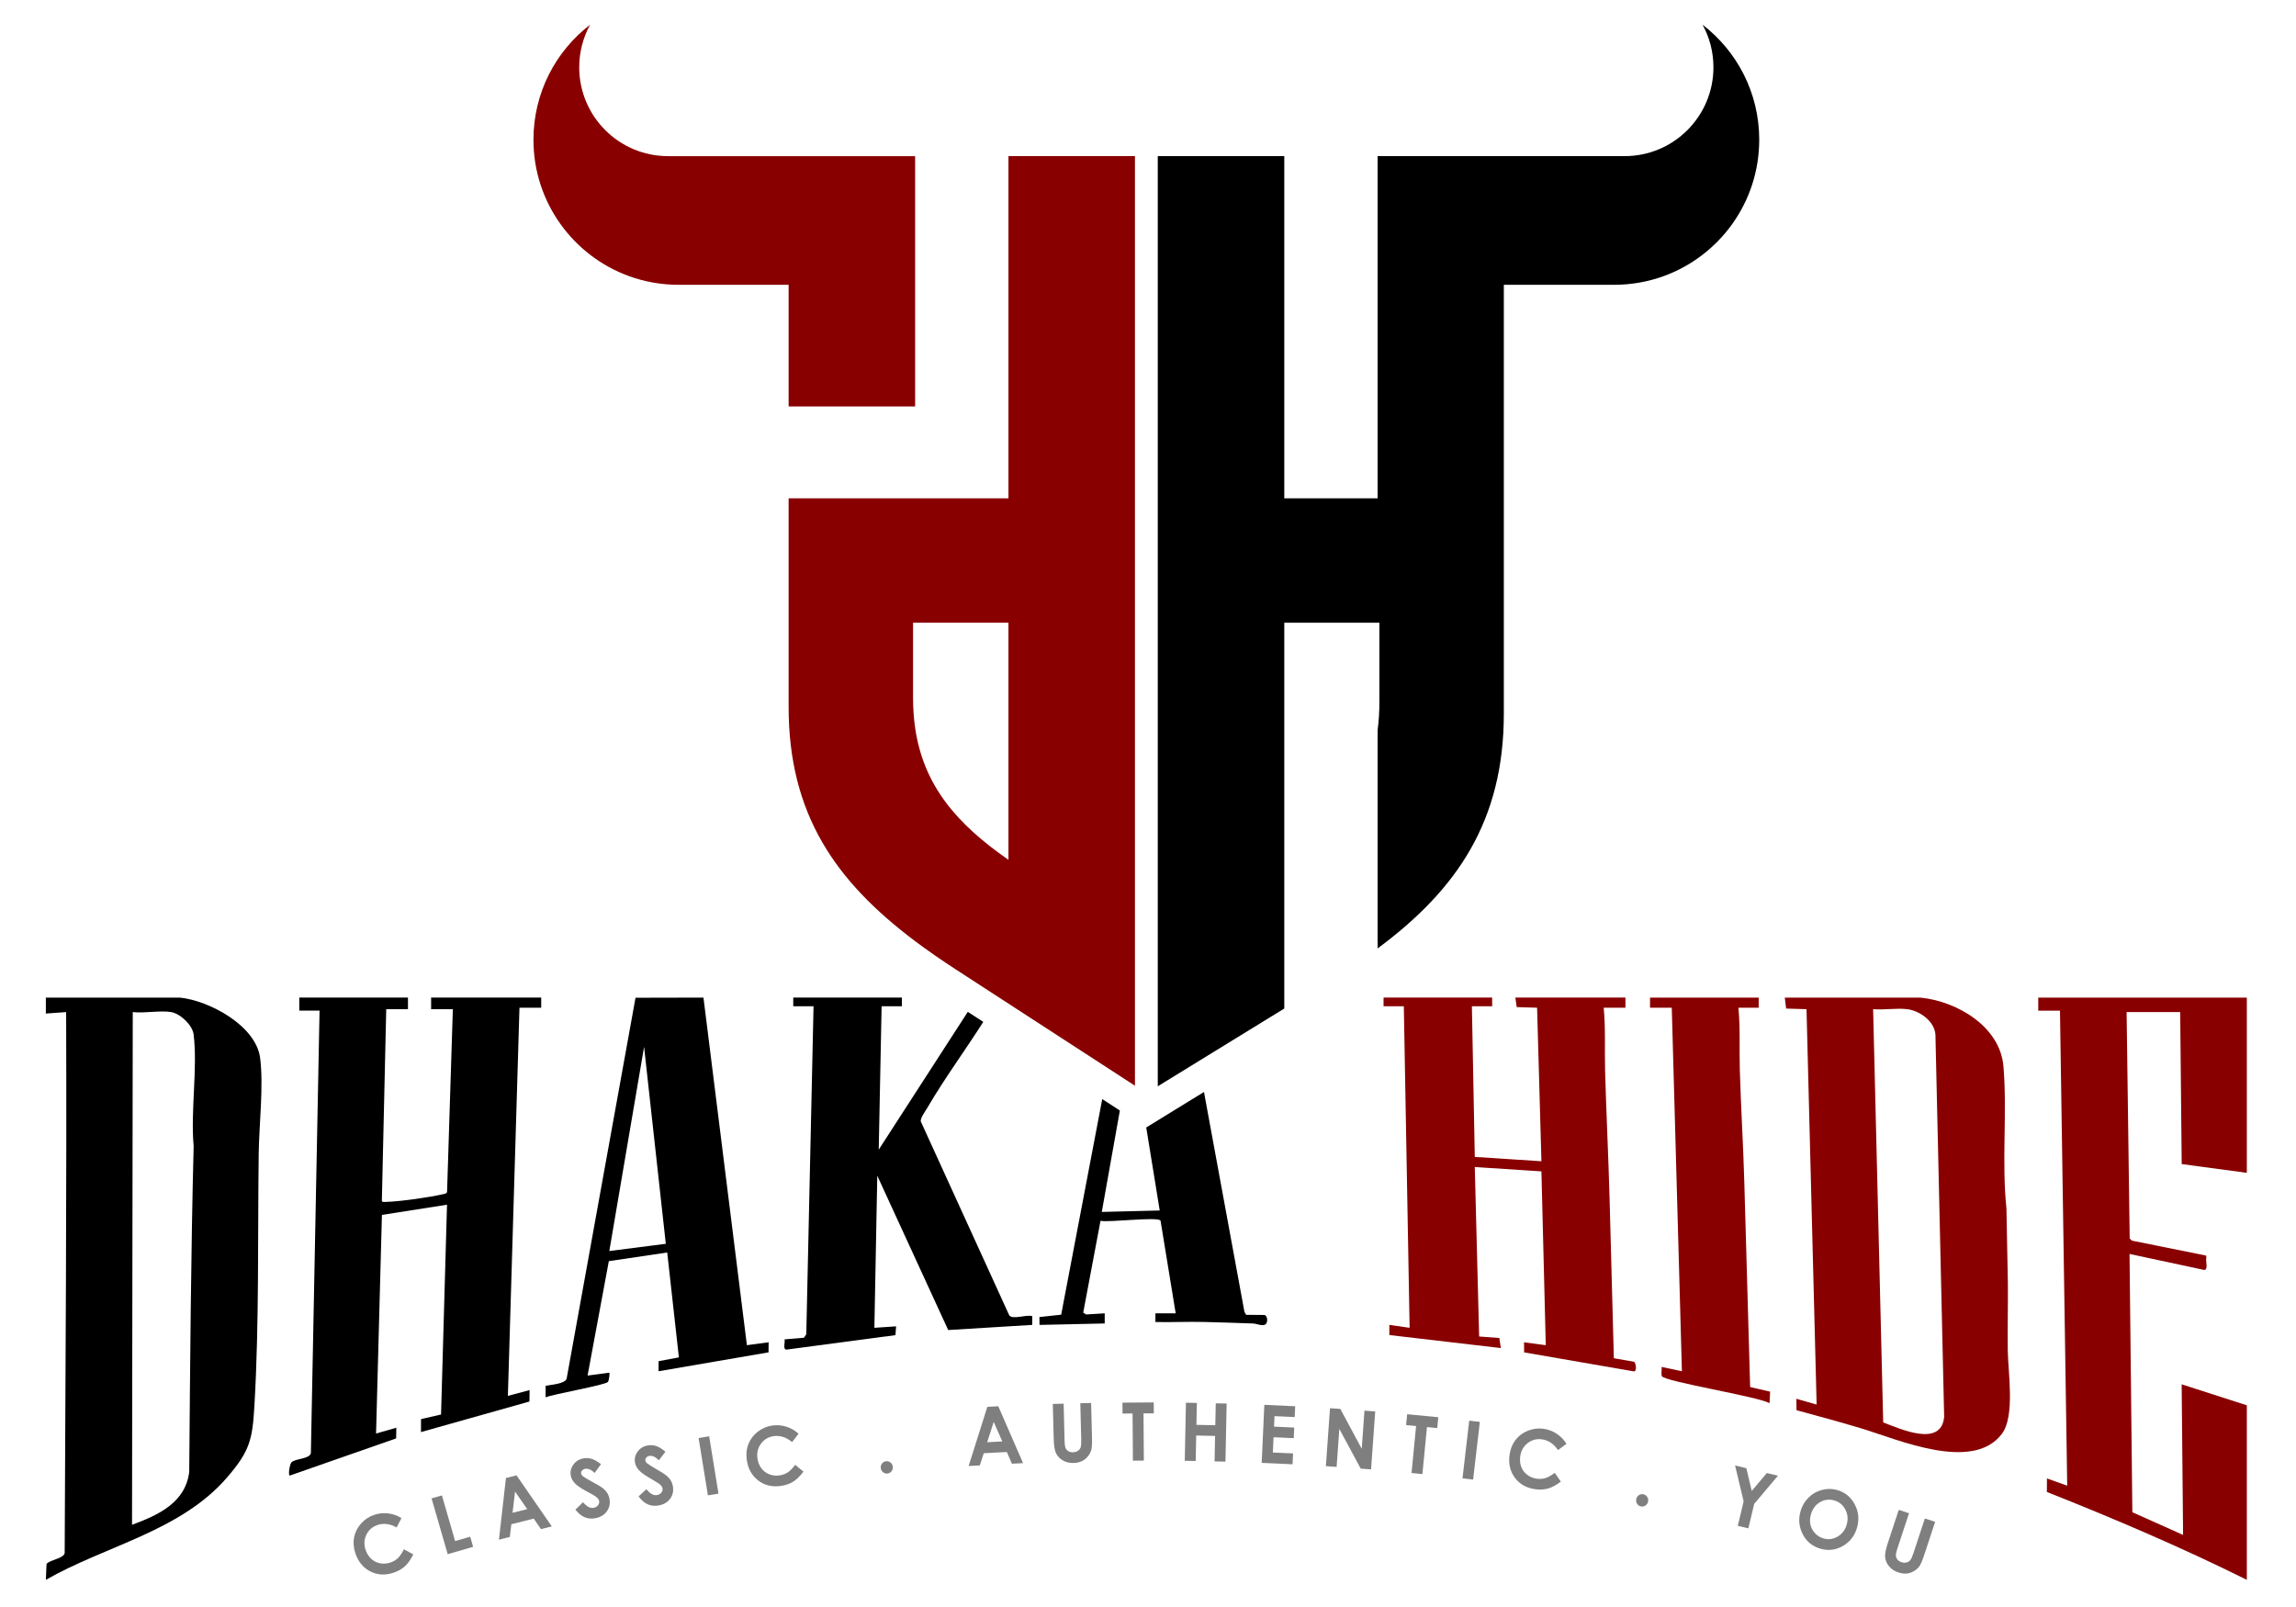
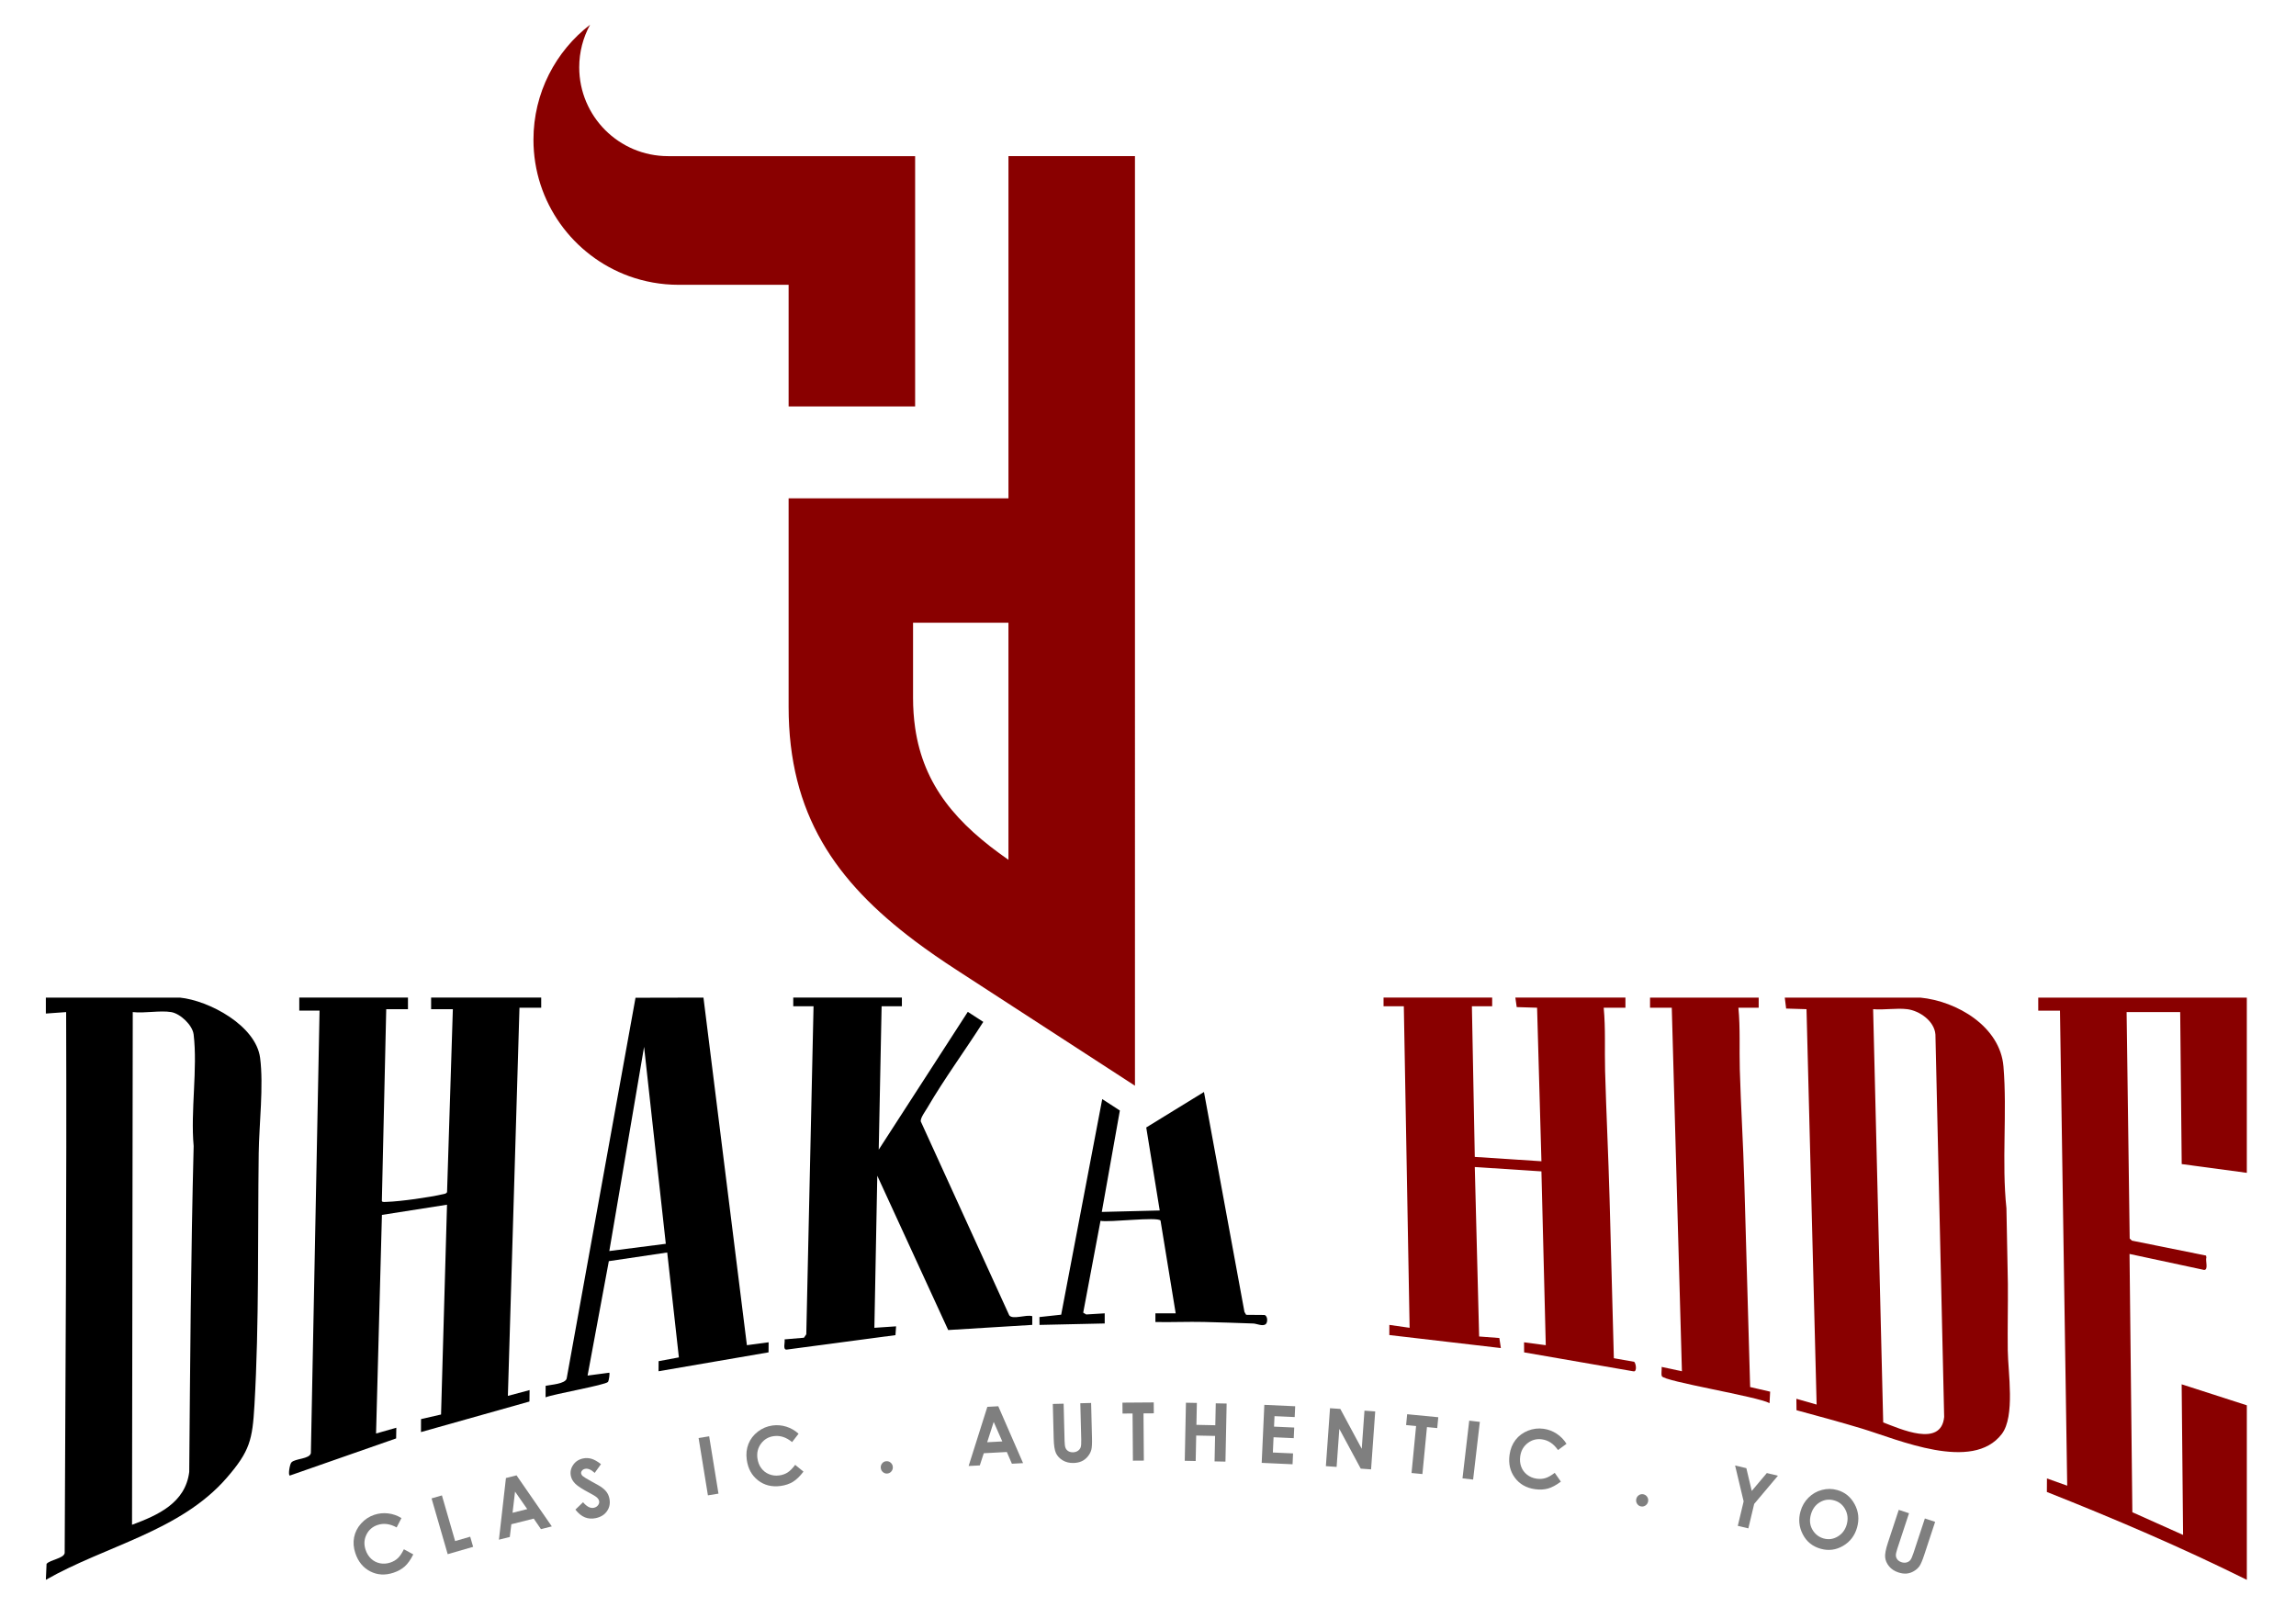
<svg xmlns="http://www.w3.org/2000/svg" viewBox="0 0 2000 1400">
  <defs>
    <style>      .cls-1 {        fill: #890000;      }      .cls-2 {        mix-blend-mode: multiply;        opacity: .4;      }      .cls-3 {        isolation: isolate;      }      .cls-4 {        fill: #7f7f7f;      }    </style>
  </defs>
  <g class="cls-3">
    <g id="Layer_1" data-name="Layer 1">
      <g class="cls-2">
        <image width="1990" height="1428" transform="translate(12 -9)" />
      </g>
      <g>
        <g>
          <path d="M156.65,869.09c25.56,2.59,66.23,24.37,69.92,52.47,3.18,24.24-.88,58.2-1.21,83.12-.95,72.64.46,147.38-3.72,219.61-1.74,29.99-3.94,39.83-24.02,63.04-40.44,46.75-105.58,59.2-157.67,88.99l.6-13.89c3.46-3.82,14.9-4.61,15.79-9.45.67-157.06,1.84-314.1,1.27-471.26l-17.67,1.27v-13.88s116.71,0,116.71,0ZM149.08,881.71c-9.69-1.6-23.28,1.19-33.44,0l-.63,446.67c22.59-8.38,46.49-19.04,49.83-46.08.8-94.68,1.42-189.4,3.85-283.83-2.8-30.6,3.56-67.39-.02-97.23-.99-8.22-11.65-18.21-19.59-19.53Z" />
          <path d="M355.37,869.09v10.09h-18.93l-3.81,167.08c.19,1.3,3.11.82,4.46.78,11.72-.35,37.41-4,48.91-6.7,1.33-.31,2.85-.42,3.43-1.87l5.04-159.3h-18.93v-10.09h95.89v8.83h-18.93l-10.09,338.14,18.91-5.04-.12,9.97-94.49,26.62.04-11.3,17.44-4,5.2-182.78-56.7,8.89-5.11,190.45,17.65-5.04-.16,9.3-92.56,32.35c-1.73.03-.2-9.62,1.27-11.34,3.07-3.6,15.99-2.87,17.02-8.22l7.56-385.47h-17.66v-11.36h94.63Z" />
          <path class="cls-1" d="M1957.16,869.09v152.67l-56.72-7.63-1.32-132.42h-46.68l2.69,197.3,1.97,1.82,64.58,13.02.25,1.68c-.98,2.68,2,10.89-1.98,10.82l-64.96-13.92,2.46,225,44.19,19.78-1.24-131.22,56.77,18.3v152.04c-56.79-28.21-115.21-53.19-174.18-76.54l.07-11.78,17.65,6.3-6.3-413.84h-18.93v-11.36h181.69Z" />
          <path class="cls-1" d="M1672.64,869.09c31.99,3.08,69.62,25.17,72.53,59.95,3.34,39.86-1.67,83.59,2.59,123.58l1.26,65.61c.15,19.38-.35,38.77-.1,58.14s6.54,57.5-5.21,72.91c-25.53,33.47-90.16,4.86-122.17-4.82-18.76-5.67-37.74-10.76-56.64-15.9l-.12-9.96,17.64,5.04-8.81-344.46-17.75-.54-1.18-9.54h117.97ZM1661.29,879.18c-9.13-1.14-20.28.84-29.65,0l8.78,360.02c14.79,5.56,50.57,22.14,53.1-4.8l-7.61-333.15c-.87-11.69-13.78-20.72-24.61-22.08Z" />
          <path class="cls-1" d="M1299.8,869.09v7.57h-17.66l2.52,131.23,58.05,3.78-3.78-133.76-17.75-.54-1.18-8.28h95.89v8.83h-18.93c1.73,18.29.71,36.59,1.21,54.94,1.01,36.85,2.9,74.05,3.89,110.93l3.74,139.47,17.69,3.13c1.52,1.16,2.81,8.97-.67,8.28l-95.19-16.51-.06-8.77,18.92,2.52-3.78-151.42-58.05-3.79,3.79,147.63,17.61,1.32,1.31,8.76-97.15-11.34.02-8.84,17.65,2.52-5.04-280.1h-17.66v-7.57h94.63Z" />
          <path d="M899.19,1146.66l-.02,7.57-73.22,4.48-61.77-134.43-2.53,132.49,18.91-1.28-.54,7.66-94.7,12.59c-3.78.38-1.23-6.52-1.91-8.89l16.87-1.43,2.06-2.98,6.32-285.78h-17.67v-7.57h94.63v7.57h-17.67l-2.51,124.91,77.59-120.05,13.48,8.74c-15.95,25.09-33.75,49.21-48.71,74.81-1.82,3.13-6,8.6-5.78,11.8l77.1,169.02c3.09,4.08,14.56-.92,20.05.76Z" />
          <path d="M612.77,869.08l37.84,302.83,18.92-2.53-.06,8.77-95.82,16.47.06-8.78,17.65-3.29-10.16-91.39-50.86,7.54-18.52,99.69,18.93-2.51c.52.52-.3,6.84-1.15,8.03-1.92,2.66-47.68,10.64-54.36,13.42l.05-10.03c4.52-.98,16.94-1.61,18.3-6.27l60-331.8,59.18-.13ZM579.97,1083.59l-18.92-171.6-30.29,177.89,49.21-6.3Z" />
          <path d="M1101.51,1145.59l-16.01-.13-1.48-2.51-35.26-191.62-26.99,16.58-7.82,4.81-15.48,9.52,11.74,72.32-50.46,1.26,15.74-88.34-.61-.4-14.74-9.57-35.77,187.83-18.93,2.06.05,6.85,56.8-1.26v-8.83l-16.11.99-2.62-1.57,15.07-80.03c7.35,1.63,49.75-3.79,52.28-.2l13.21,80.81h-17.67v7.57c14.07.29,28.24-.38,42.33-.05,14.06.33,28.62.83,42.83,1.34,3.09.09,8.02,2.66,10.8.69,2.01-1.41,1.97-7.26-.89-8.09Z" />
          <path class="cls-1" d="M1531.96,869.09v8.83h-17.66c1.7,17.87.71,35.75,1.21,53.68.91,32.25,2.97,64.8,3.89,97.05l5.12,179.72,17.41,4.03-.52,9.99c-10.43-5.8-92.26-18.94-93.82-23.52-.75-2.22.1-5.59-.16-8.03l17.65,3.78-8.83-316.69h-18.93v-8.83h94.63Z" />
        </g>
        <g>
          <path class="cls-1" d="M878.45,136.02v298.09h-191.5v181.67c0,93.47,40.74,151.97,110.2,204.16,11.2,8.4,23.14,16.66,35.79,24.86l37.43,24.3,8.08,5.24,3.88,2.53,82.9,53.8,15.05,9.77,2.94,1.91,5.42,3.52V136.02h-110.2ZM797.15,633.97c-1.19-8.24-1.81-16.93-1.81-26.14v-65.33h83.1v206.56c-44.8-31.11-74.02-64.49-81.3-115.1Z" />
-           <path d="M1532.43,121.71c0,54.58-34.58,101.08-83.05,118.78-13.51,4.93-28.15,7.62-43.36,7.62h-96.06v373.56c0,93.47-40.74,153.31-109.95,204.59v-190.18c1.03-7.73,1.55-15.86,1.55-24.42v-69.17h-82.85v336.13l-74.88,46.01v.02l-35.32,21.7V136.02h110.2v298.09h81.3V136.02h215.15c42.74,0,77.38-34.65,77.38-77.39,0-13.44-3.41-26.09-9.47-37.11,30.03,23.09,49.36,59.38,49.36,100.19Z" />
          <path class="cls-1" d="M797.15,136.02v218.06h-110.2v-105.96h-95.86c-15.23,0-29.84-2.69-43.36-7.62-48.47-17.7-83.05-64.21-83.05-118.78,0-40.81,19.33-77.1,49.34-100.19-6.03,11.02-9.47,23.67-9.47,37.11,0,42.74,34.65,77.39,77.39,77.39h215.2Z" />
        </g>
        <g>
          <path class="cls-4" d="M349.7,1322.52l-4.2,8.16c-5.76-3.19-11.29-3.9-16.59-2.14-4.47,1.49-7.71,4.31-9.73,8.46-2.02,4.15-2.26,8.53-.74,13.13,1.06,3.2,2.69,5.82,4.87,7.85,2.18,2.03,4.75,3.34,7.69,3.94,2.95.59,5.94.38,8.97-.62,2.58-.86,4.78-2.14,6.59-3.84,1.81-1.7,3.56-4.29,5.26-7.75l8.19,4.46c-2.3,4.61-4.77,8.1-7.4,10.46-2.63,2.36-5.91,4.2-9.86,5.51-7.27,2.42-14.01,2.03-20.22-1.16-6.21-3.2-10.54-8.49-13-15.89-1.59-4.79-1.95-9.39-1.08-13.82.87-4.42,2.9-8.42,6.08-11.99,3.18-3.57,7.04-6.11,11.58-7.62,3.86-1.28,7.85-1.68,11.98-1.2,4.13.49,8,1.84,11.61,4.07Z" />
          <path class="cls-4" d="M375.93,1305.38l9.01-2.61,11.51,39.79,13.13-3.8,2.55,8.82-22.15,6.4-14.06-48.61Z" />
          <path class="cls-4" d="M440.71,1287.64l9.23-2.32,30.73,44.46-9.46,2.38-6.28-9.17-19.51,4.9-1.35,11.09-9.46,2.38,6.1-53.71ZM448.65,1299.47l-2.18,18.46,12.79-3.21-10.61-15.25Z" />
          <path class="cls-4" d="M523.5,1275.56l-5.47,7.62c-3.12-2.89-5.92-4.07-8.39-3.54-1.2.26-2.12.8-2.74,1.63-.62.83-.85,1.65-.67,2.48.18.83.62,1.56,1.33,2.18.96.83,3.65,2.46,8.1,4.91,4.15,2.25,6.68,3.69,7.59,4.31,2.27,1.53,3.99,3.09,5.15,4.68,1.16,1.59,1.96,3.43,2.41,5.52.87,4.06.23,7.7-1.93,10.94s-5.44,5.32-9.84,6.27c-3.43.74-6.61.52-9.53-.66-2.92-1.18-5.68-3.42-8.3-6.73l6.68-6.44c3.26,3.87,6.4,5.48,9.42,4.83,1.57-.34,2.8-1.1,3.67-2.27.87-1.17,1.17-2.38.91-3.61-.24-1.12-.89-2.15-1.94-3.1-1.05-.95-3.2-2.28-6.46-3.99-6.2-3.26-10.32-5.92-12.36-7.98-2.05-2.06-3.32-4.27-3.84-6.65-.74-3.43-.1-6.65,1.92-9.65,2.02-3,4.9-4.91,8.64-5.71,2.41-.52,4.82-.44,7.24.23,2.42.67,5.23,2.25,8.42,4.73Z" />
-           <path class="cls-4" d="M579.64,1264.69l-5.68,7.46c-3.04-2.98-5.8-4.24-8.28-3.78-1.21.22-2.14.74-2.78,1.55-.65.81-.89,1.63-.74,2.46s.58,1.57,1.27,2.21c.93.85,3.58,2.57,7.95,5.13,4.08,2.37,6.57,3.88,7.47,4.53,2.23,1.59,3.9,3.2,5.01,4.82,1.11,1.63,1.86,3.49,2.25,5.58.76,4.08.01,7.71-2.24,10.88-2.25,3.17-5.59,5.17-10.01,5.99-3.45.64-6.62.33-9.51-.93-2.88-1.26-5.58-3.58-8.1-6.96l6.86-6.24c3.15,3.96,6.24,5.66,9.28,5.1,1.58-.29,2.83-1.02,3.73-2.16.9-1.15,1.24-2.34,1.01-3.58-.21-1.13-.83-2.18-1.85-3.15-1.02-.98-3.14-2.37-6.34-4.18-6.1-3.44-10.15-6.21-12.13-8.33-1.99-2.12-3.2-4.37-3.65-6.76-.64-3.45.09-6.65,2.19-9.59,2.1-2.95,5.03-4.77,8.79-5.47,2.42-.45,4.83-.3,7.23.44,2.4.74,5.16,2.4,8.28,4.97Z" />
          <path class="cls-4" d="M608.54,1252.78l9.2-1.49,8.11,49.95-9.2,1.49-8.11-49.95Z" />
          <path class="cls-4" d="M695.61,1249.07l-5.64,7.25c-5.07-4.2-10.38-5.93-15.91-5.18-4.67.63-8.38,2.8-11.13,6.51-2.75,3.71-3.8,7.96-3.15,12.76.45,3.34,1.56,6.22,3.33,8.62,1.77,2.4,4.04,4.17,6.83,5.29,2.79,1.13,5.76,1.48,8.93,1.05,2.7-.37,5.09-1.22,7.19-2.56,2.09-1.34,4.29-3.55,6.6-6.65l7.22,5.9c-3.12,4.11-6.19,7.07-9.21,8.91-3.02,1.83-6.59,3.03-10.71,3.59-7.59,1.03-14.14-.6-19.65-4.89-5.51-4.29-8.78-10.29-9.83-18.02-.68-5-.18-9.59,1.5-13.78,1.68-4.18,4.41-7.74,8.19-10.66,3.79-2.92,8.05-4.7,12.79-5.34,4.03-.55,8.03-.2,12,1.04,3.97,1.24,7.52,3.29,10.66,6.15Z" />
          <path class="cls-4" d="M771.96,1273c1.45-.13,2.73.27,3.85,1.22s1.75,2.16,1.89,3.64c.14,1.48-.26,2.8-1.18,3.94-.93,1.14-2.11,1.78-3.56,1.92s-2.73-.28-3.85-1.23c-1.12-.96-1.75-2.18-1.89-3.66-.14-1.48.26-2.79,1.18-3.93s2.11-1.77,3.56-1.9Z" />
          <path class="cls-4" d="M860.08,1225.62l9.5-.5,21.6,49.54-9.74.52-4.4-10.21-20.09,1.06-3.46,10.62-9.74.51,16.31-51.54ZM865.6,1238.76l-5.69,17.7,13.17-.7-7.48-17Z" />
          <path class="cls-4" d="M917.1,1223.1l9.41-.24.83,32.71c.07,2.82.36,4.8.87,5.96.51,1.16,1.33,2.07,2.45,2.74s2.47.99,4.03.95c1.65-.04,3.07-.47,4.24-1.28,1.17-.81,1.98-1.82,2.4-3.03.43-1.21.6-3.52.51-6.91l-.8-31.51,9.41-.24.76,30.16c.13,5.09-.06,8.63-.57,10.61-.51,1.99-1.53,3.92-3.05,5.79-1.53,1.88-3.31,3.28-5.34,4.21-2.03.94-4.41,1.44-7.14,1.51-3.57.09-6.7-.67-9.39-2.29-2.69-1.62-4.63-3.68-5.84-6.19-1.2-2.5-1.88-6.77-2.03-12.8l-.76-30.16Z" />
          <path class="cls-4" d="M977.75,1221.97l27.24-.2.07,9.5-8.98.07.3,41.11-9.52.07-.3-41.11-8.75.06-.07-9.5Z" />
          <path class="cls-4" d="M1033.06,1222.03l9.51.19-.39,19.09,16.45.34.39-19.09,9.48.19-1.03,50.59-9.48-.19.45-22.19-16.45-.34-.45,22.19-9.52-.19,1.03-50.6Z" />
          <path class="cls-4" d="M1101.33,1223.89l26.88,1.22-.43,9.42-17.58-.8-.41,9.14,17.58.79-.42,9.25-17.58-.8-.6,13.3,17.58.79-.43,9.45-26.88-1.22,2.29-50.55Z" />
          <path class="cls-4" d="M1158.55,1226.81l8.98.64,18.66,34.72,2.37-33.22,9.36.67-3.61,50.48-9-.64-18.64-34.62-2.37,33.11-9.36-.67,3.61-50.48Z" />
          <path class="cls-4" d="M1225.74,1232.05l27.12,2.63-.92,9.45-8.94-.87-3.97,40.92-9.47-.92,3.97-40.92-8.7-.85.92-9.45Z" />
          <path class="cls-4" d="M1279.81,1237.65l9.25,1.08-5.86,50.26-9.25-1.08,5.86-50.26Z" />
          <path class="cls-4" d="M1364.54,1257.84l-7.4,5.43c-3.74-5.43-8.37-8.53-13.89-9.32-4.66-.67-8.82.41-12.48,3.23-3.66,2.82-5.83,6.62-6.52,11.42-.48,3.34-.19,6.41.85,9.2,1.05,2.79,2.76,5.11,5.13,6.96,2.37,1.85,5.14,2.99,8.3,3.45,2.7.38,5.23.22,7.61-.5,2.38-.71,5.1-2.25,8.16-4.59l5.34,7.64c-4.12,3.1-7.88,5.12-11.29,6.06-3.41.94-7.17,1.12-11.28.53-7.59-1.08-13.44-4.44-17.57-10.06-4.13-5.63-5.64-12.3-4.54-20.02.71-5,2.45-9.28,5.2-12.85,2.75-3.57,6.35-6.24,10.79-8.02,4.44-1.78,9.03-2.33,13.76-1.65,4.03.57,7.78,2,11.26,4.27,3.48,2.28,6.34,5.22,8.58,8.82Z" />
          <path class="cls-4" d="M1431.46,1301.81c1.43.27,2.55,1.01,3.36,2.23.82,1.22,1.09,2.56.81,4.02-.28,1.46-1.02,2.62-2.23,3.46-1.21.84-2.52,1.13-3.95.86-1.43-.27-2.55-1.02-3.36-2.25-.81-1.23-1.08-2.57-.8-4.04.28-1.46,1.02-2.61,2.22-3.45s2.52-1.12,3.95-.85Z" />
          <path class="cls-4" d="M1511.4,1276.71l9.8,2.34,4.72,19.84,13.13-15.58,9.68,2.31-20.69,24.56-5.09,21.32-9.19-2.19,5.09-21.32-7.44-31.27Z" />
          <path class="cls-4" d="M1600.33,1298.08c6.71,1.89,11.79,6.01,15.21,12.35,3.43,6.35,4.13,13.11,2.12,20.29-2,7.11-6.08,12.46-12.23,16.04-6.15,3.58-12.63,4.42-19.43,2.51-7.12-2-12.33-6.2-15.62-12.58-3.29-6.38-3.96-13.05-2-20,1.31-4.66,3.61-8.63,6.91-11.92,3.29-3.29,7.18-5.54,11.67-6.74,4.48-1.2,8.94-1.19,13.38.06ZM1597.68,1307.13c-4.39-1.23-8.53-.71-12.4,1.59-3.87,2.29-6.49,5.86-7.85,10.69-1.52,5.39-.83,10.18,2.06,14.37,2.24,3.27,5.25,5.44,9.04,6.51,4.28,1.2,8.38.64,12.29-1.69,3.91-2.33,6.52-5.83,7.83-10.49,1.3-4.64.89-8.99-1.24-13.05-2.13-4.07-5.37-6.71-9.72-7.93Z" />
          <path class="cls-4" d="M1653.97,1315.37l8.94,2.95-10.25,31.08c-.88,2.68-1.28,4.65-1.19,5.9.09,1.26.55,2.4,1.38,3.41.83,1.01,1.99,1.76,3.48,2.25,1.57.52,3.04.59,4.42.23,1.38-.37,2.48-1.05,3.29-2.05.81-1,1.75-3.11,2.81-6.33l9.87-29.94,8.94,2.95-9.45,28.65c-1.59,4.84-2.97,8.1-4.11,9.8-1.15,1.7-2.76,3.17-4.83,4.42-2.07,1.25-4.22,1.97-6.45,2.17s-4.64-.14-7.22-.99c-3.4-1.12-6.09-2.89-8.07-5.32-1.99-2.43-3.12-5.03-3.41-7.79-.29-2.76.51-7.01,2.4-12.74l9.45-28.65Z" />
        </g>
      </g>
    </g>
  </g>
</svg>